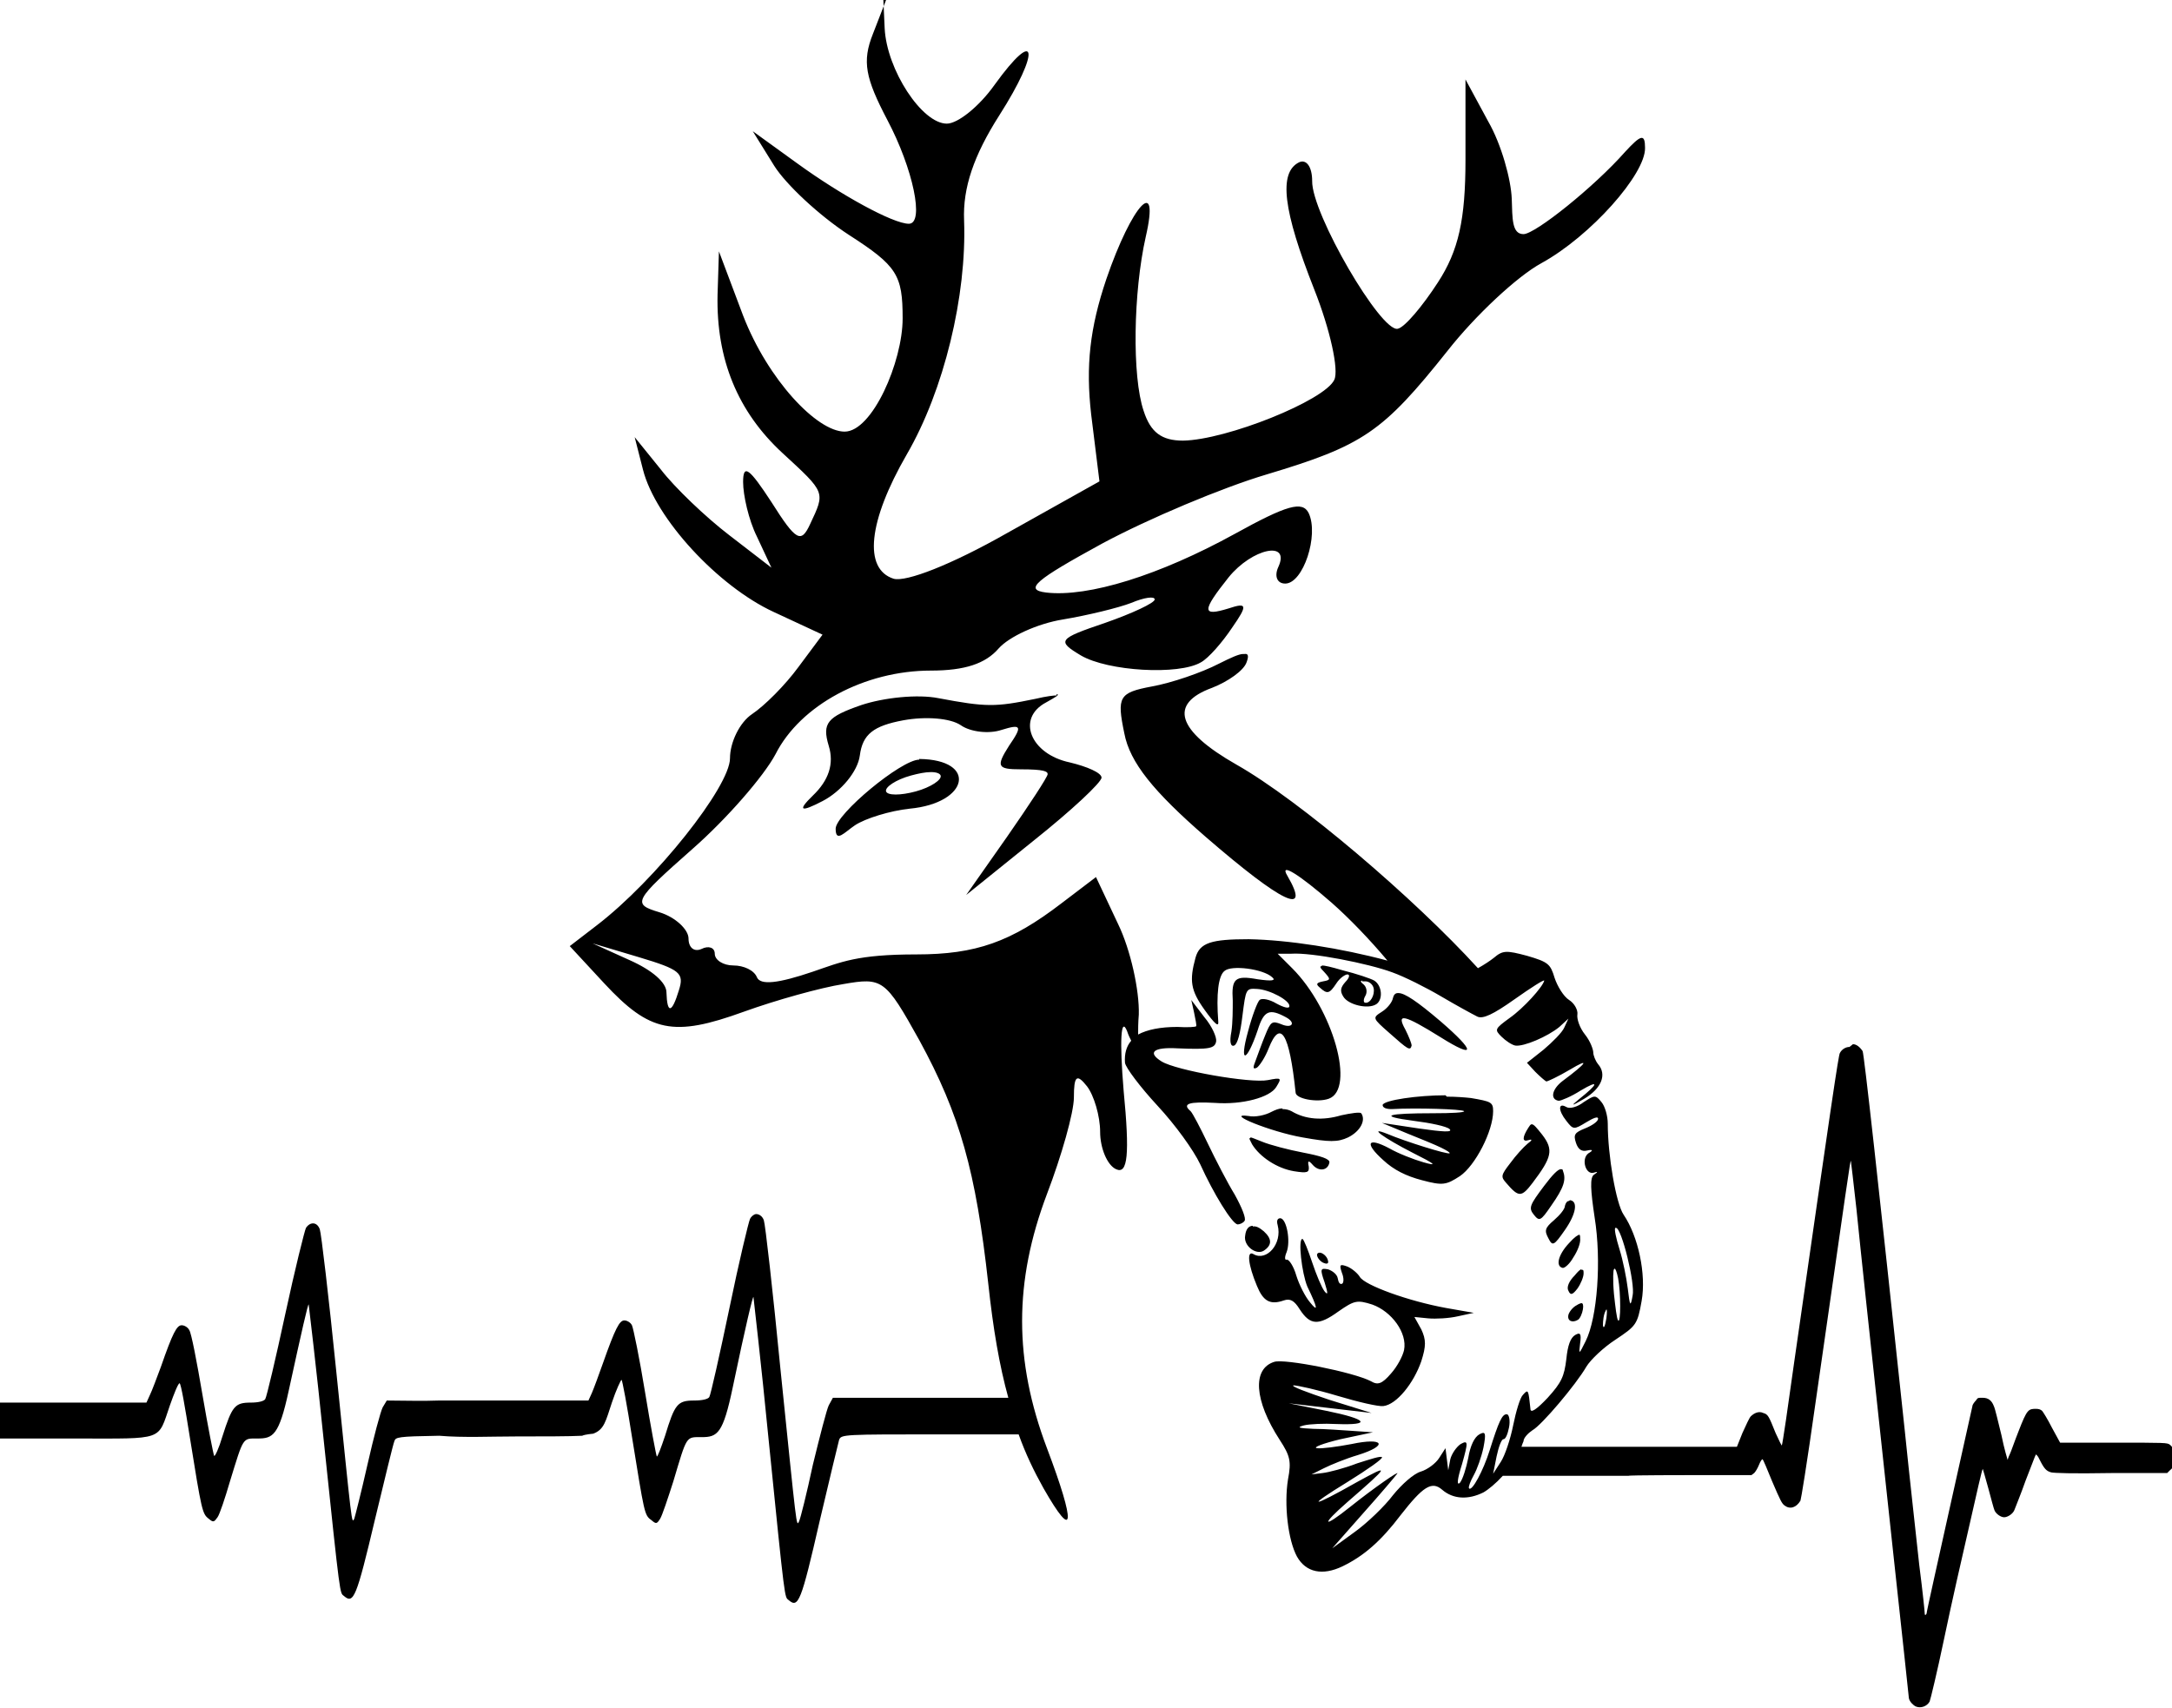
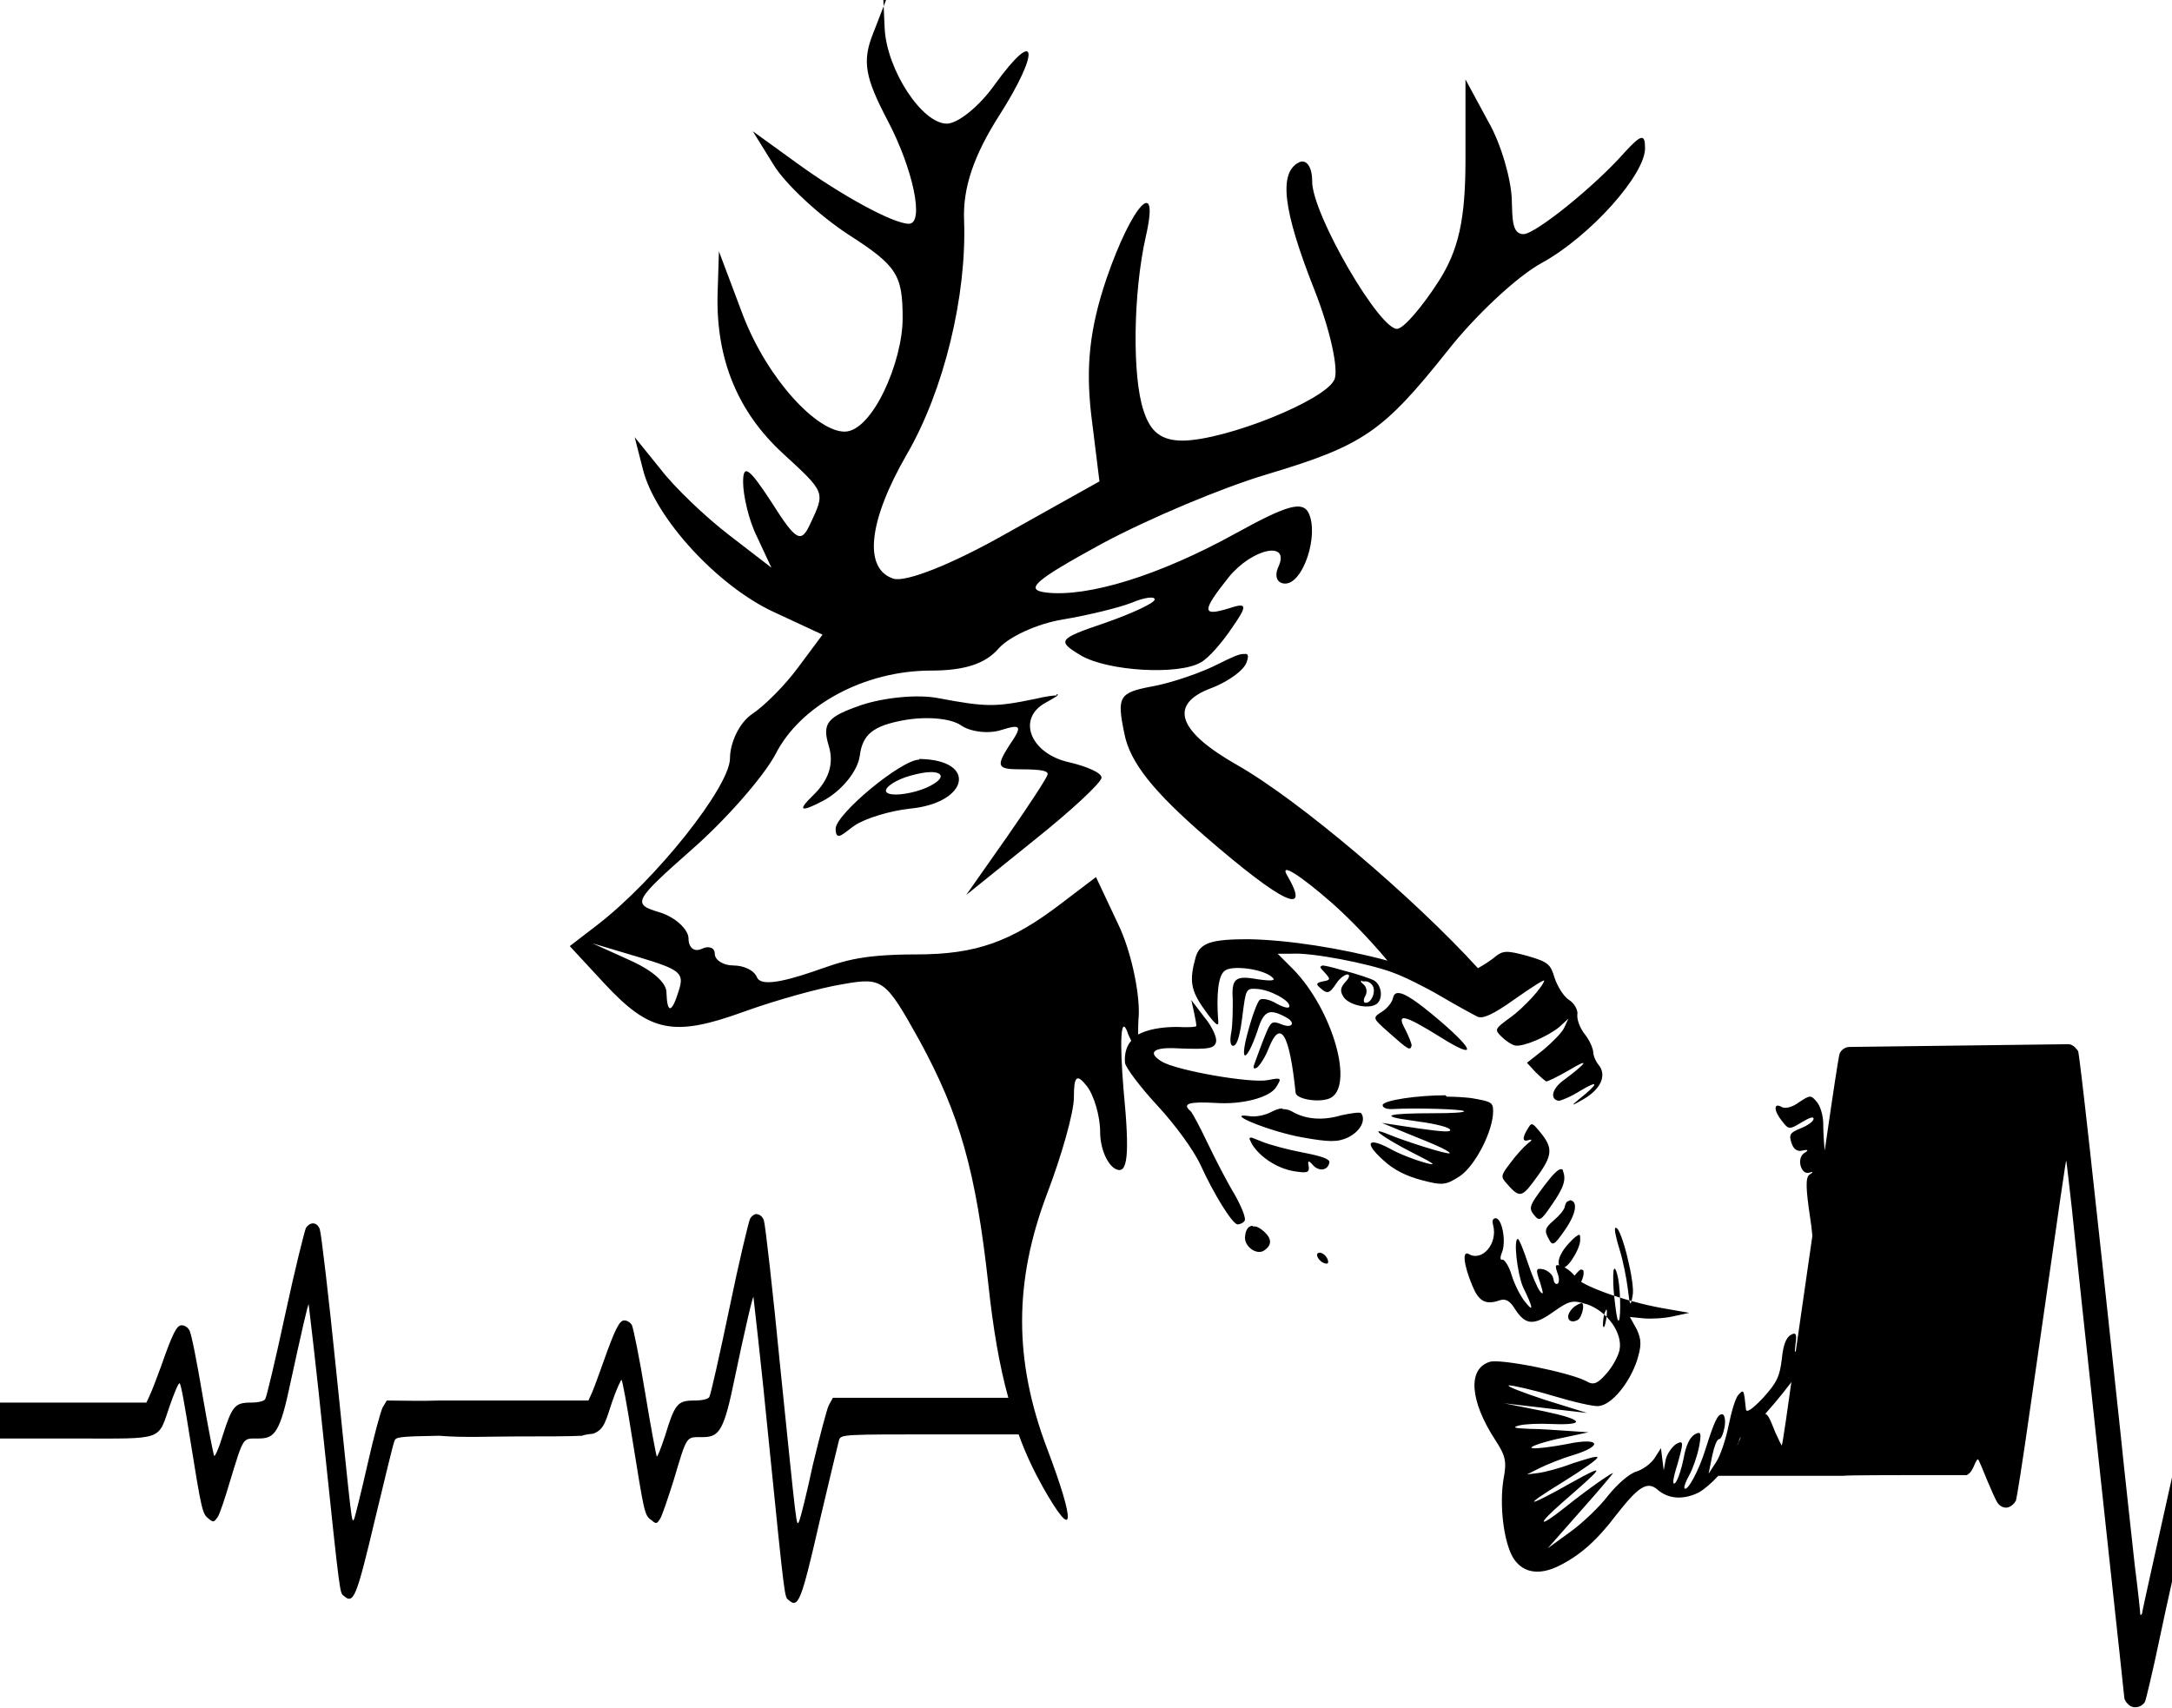
<svg xmlns="http://www.w3.org/2000/svg" viewBox="0 0 314.5 247.3" version="1.1">
  <g>
    <g id="svg2">
      <g id="layer1">
-         <path d="M128.3,0l-1.9,4.9c-1.6,4-1.1,6.4,2.1,12.5,3.7,7,5.4,15,3.1,15s-9.9-4.2-16.1-8.7l-6.5-4.7,3.1,5c1.7,2.7,6.5,7.2,10.8,10,7,4.5,7.8,5.8,7.8,12.1s-4.4,16.4-8.4,16.4-11.1-7.5-14.7-16.8l-3.5-9.3-.2,6.3c-.2,9.3,2.9,16.9,9.4,22.9,6.3,5.8,6.2,5.6,4,10.3-1.3,2.8-2,2.5-5.6-3.2-3.2-4.9-4.1-5.6-4.1-2.9,0,1.9.8,5.5,2,7.9l2.1,4.5-6.1-4.7c-3.4-2.6-7.9-6.9-9.9-9.5l-3.8-4.7,1.2,4.7c1.8,7.1,10.9,16.9,18.9,20.6l7.1,3.3-3.5,4.7c-1.9,2.6-4.9,5.6-6.7,6.8-1.8,1.2-3.2,4.1-3.2,6.4,0,4.1-10.8,17.7-19.3,24.2l-3.9,3,5,5.4c6.6,7.1,10,7.8,20.2,4.1,4.7-1.7,11.2-3.5,14.4-4,5.7-1,6.1-.7,11,8.1,5.9,10.8,8.2,19,10,35.3.7,6.5,1.6,11.8,2.9,16.5h-25.4l-.6,1.1c-.3.6-1.3,4.5-2.3,8.6-.9,4.2-1.8,7.8-2,8.2-.4.8-.3,1.3-2.7-22.1-1.1-11.3-2.2-21-2.4-21.5-.2-.6-.7-.9-1.1-.9-.3,0-.7.3-.9.7-.2.4-1.6,6.2-3,13-1.4,6.7-2.7,12.5-2.9,12.8-.2.3-1,.5-2.2.5-2.4,0-2.8.5-4.2,5.1-.6,1.8-1.1,3.1-1.2,3-.1-.2-.9-4.4-1.7-9.3s-1.7-9.3-1.9-9.7c-.2-.4-.7-.7-1.1-.7-.7,0-1.3,1.1-3.1,6.2-.6,1.7-1.3,3.6-1.6,4.3l-.5,1.1h-21.7c-2.4.1-5,0-7.5,0l-.6,1c-.3.6-1.3,4.3-2.2,8.3s-1.8,7.5-1.9,7.8c-.4.8-.3,1.2-2.6-21.2-1.1-10.9-2.2-20.2-2.4-20.7-.4-1.1-1.4-1.1-2-.2-.2.4-1.6,6-3,12.5-1.4,6.5-2.7,12-2.9,12.3-.2.3-1,.5-2.1.5-2.3,0-2.7.5-4.1,4.9-.5,1.7-1.1,3-1.2,2.8-.1-.2-.9-4.2-1.7-8.9s-1.6-8.9-1.9-9.3c-.2-.4-.7-.7-1.1-.7-.7,0-1.3,1.1-3,6-.6,1.6-1.3,3.5-1.6,4.1l-.5,1.1H0v5.2h11c12.9,0,11.8.4,13.6-4.8.6-1.7,1.2-3.2,1.4-3.2s.8,3.5,1.5,7.9c1.7,10.6,1.8,11,2.7,11.7.7.6.8.5,1.3-.2.3-.4,1.1-2.8,1.8-5.2,2-6.5,1.8-6.2,4-6.2s3.1-.4,4.5-6.9c1.9-8.7,2.8-12.7,2.9-12.5,0,0,1.1,9.1,2.2,19.9,2.4,22.9,2.3,21.8,2.9,22.3,1.4,1.2,1.8.3,4.5-11.1,1.4-5.8,2.6-10.8,2.8-11.3.2-.6.4-.7,6.5-.8,3.5.3,7.5.1,11.2.1s7.7,0,9.5-.1c.4-.2,1.6-.3,1.6-.3,1.6-.6,1.8-1.8,2.7-4.5.6-1.8,1.3-3.3,1.4-3.3s.8,3.7,1.5,8.2c1.8,11.1,1.8,11.4,2.8,12.1.7.6.8.6,1.3-.2.3-.5,1.1-2.9,1.9-5.4,2-6.7,1.8-6.4,4.1-6.4s3.1-.5,4.5-7.2c1.9-9.1,2.9-13.2,3-13.1,0,.1,1.1,9.4,2.2,20.7,2.4,23.8,2.3,22.7,2.9,23.2,1.4,1.2,1.8.3,4.5-11.5,1.4-6,2.7-11.3,2.8-11.7.3-.8.6-.8,14.8-.8h11.2c1,2.8,2.2,5.3,3.6,7.8,4.5,7.9,4.7,5.3.5-5.8-4.8-12.7-4.8-24.1,0-36.8,2.1-5.5,3.9-11.8,3.9-14,0-3.1.4-3.5,1.9-1.6,1,1.3,1.9,4.3,1.9,6.6,0,2.3,1,4.8,2.3,5.4,1.7.8,2-2.1,1.1-11.4-.6-7.2-.4-10.8.5-8.6.2.6.4,1,.6,1.4-.7.8-1,1.9-.9,3.2.1.7,2.2,3.5,4.7,6.2,2.6,2.8,5.2,6.4,6.2,8.5,1.9,4.2,4.6,8.6,5.4,8.7.3,0,.8-.2,1-.5.3-.3-.4-2-1.4-3.8-1.1-1.8-2.8-5.1-3.9-7.4-1.1-2.3-2.2-4.4-2.5-4.7-1.3-1.1-.2-1.4,3.5-1.2,4,.3,8-.8,8.9-2.3.8-1.3.8-1.4-1.2-1-2.5.5-13.3-1.4-15.4-2.7-2.1-1.3-1.2-2.1,2.3-1.9,4.7.2,5.4,0,5.6-1,.1-.6-.6-2.2-1.7-3.5l-1.9-2.5.4,1.8c.2,1,.4,1.9.3,2,0,.1-1.2.2-2.7.1-2.5,0-4.4.4-5.7,1.1,0-.7,0-1.7.1-2.9.1-3.5-1.2-9.4-3-13.1l-3.2-6.8-5,3.8c-7.3,5.6-12.4,7.4-21,7.4s-10.9,1.1-15,2.5c-5,1.7-7.6,2-8.1.8-.4-1-1.9-1.7-3.4-1.7s-2.7-.8-2.7-1.7-.9-1.2-1.9-.7c-1.1.5-1.9-.2-1.9-1.5s-1.9-3.1-4.2-3.8c-4-1.2-3.8-1.6,4.8-9.2,4.9-4.3,10.3-10.5,12-13.7,3.6-7.1,12.9-12.1,22.5-12.1,4.9,0,7.9-1,9.8-3.2,1.5-1.7,5.6-3.6,9.3-4.2,3.6-.6,8.1-1.7,9.9-2.4,1.9-.8,3.4-1,3.4-.5s-3.2,2-7.2,3.4c-6.8,2.3-7,2.6-3.5,4.7,3.9,2.3,14.2,2.9,17.4,1,1.1-.6,3.1-2.9,4.5-5,2.3-3.3,2.2-3.7-.5-2.8-3.9,1.2-3.9.4,0-4.5,3.4-4.2,9-5.4,7.2-1.5-.6,1.3-.2,2.4,1,2.4,2.6,0,4.9-7,3.4-10.2-.9-1.8-3.1-1.2-10.7,3-10.9,6-21.2,9.2-27.3,8.5-3.3-.4-1.6-1.8,8.1-7.1,6.7-3.6,17.4-8.1,23.8-10,14-4.2,16.8-6.1,26.2-17.9,4-5.1,10.1-10.8,13.6-12.7,7.1-3.9,15.1-12.9,15-16.7,0-2.1-.6-1.9-2.9.6-4.4,5-13,11.9-14.7,11.9s-1.6-2.3-1.7-5.1-1.5-7.9-3.4-11.2l-3.3-6.1v11.6c0,8.7-1,13.2-4,17.8-2.2,3.4-4.8,6.5-5.8,6.7-2.4.6-12.5-16.7-12.4-21.4,0-2-.8-3.2-1.9-2.7-3,1.5-2.3,7,2.2,18.4,2.3,5.8,3.6,11.7,2.9,13.1-1.4,3-15.6,8.7-21.9,8.8-3.1,0-4.7-1.2-5.7-4.3-1.7-5-1.5-17.2.3-25.2,2.1-9.1-2-4.7-5.7,6.1-2.4,7.1-3,12.6-2.2,19.6l1.2,9.7-13.4,7.5c-8.1,4.6-14.6,7.1-16.4,6.6-4.4-1.4-3.7-8.3,1.9-18,5.4-9.3,8.7-23,8.3-33.9-.2-4.7,1.4-9.4,5.1-15.2,6-9.4,5.5-13-.7-4.4-2.2,3.1-5.3,5.6-6.9,5.6-3.6,0-8.7-7.8-9-13.8l-.2-4.4h0ZM180,94.7c-.6,0-1.7.5-3.5,1.4-2.5,1.3-6.9,2.8-9.7,3.3-4.8.9-5.1,1.5-4,6.8.8,4.2,4.2,8.4,11.8,15,11.1,9.6,15.3,11.6,11.8,5.6-1.2-2,1.7-.2,6.4,3.9,2.5,2.2,5.5,5.3,8.1,8.4-6.7-1.8-14.4-3-20.1-3.1-5.4,0-7.1.5-7.7,2.7-.9,3.3-.7,4.7,1.3,7.5,1.5,2.1,2.1,2.6,2,1.7-.3-3.9,0-6.6.9-7.3,1-.9,5.6-.3,6.9.9.6.5,0,.6-2.1.3-3.3-.6-3.8-.1-3.6,3.1,0,1.2,0,3.2-.2,4.5-.3,1.5-.1,2.2.4,2,.5-.2.9-1.8,1.2-4.3.5-3.9.5-4,2.1-3.9,1.9.1,4.8,1.7,4.7,2.5,0,.4-.8.2-1.9-.4-1-.6-2.1-.8-2.4-.5-.3.2-1.1,2.3-1.7,4.6-1.3,4.7-.2,4.5,1.4-.2.9-2.9,1.7-3.2,4.1-1.9,1.5.8.9,1.7-.7,1-1.3-.5-1.5-.4-2.3,1.6-.5,1.2-1.1,2.9-1.4,3.7-.4,1-.4,1.3.2,1,.4-.3,1.2-1.5,1.7-2.8,1.7-4.3,3-2.2,3.9,6.4,0,.9,3.1,1.5,4.8.9,3.9-1.4.6-13-5.3-18.9l-2.1-2.1h2c2.9-.2,11.1,1.4,14.6,2.7,1.7.6,4.9,2.2,7.1,3.5,2.2,1.3,4.6,2.6,5.2,2.9.8.4,2.3-.3,5.4-2.5,2.4-1.7,4.3-2.9,4.3-2.7-.2.9-3,4-5,5.4-2.2,1.6-2.2,1.7-1.2,2.7.6.6,1.5,1.2,2,1.3,1.2.2,4.7-1.3,6.4-2.7l1.3-1.2-.6,1.3c-.3.7-1.7,2.1-3,3.2l-2.4,1.9,1.2,1.3c.7.7,1.4,1.3,1.6,1.4.2,0,1.7-.7,3.4-1.7,3-1.8,2.5-1-1,1.6-1.6,1.2-1.9,2.7-.6,2.9.3,0,1.8-.6,3.2-1.5,2.7-1.6,2.6-1-.3,1.3-1.2,1-1.1,1,.8-.1,2.5-1.5,3.3-3.5,2-5-.4-.5-.7-1.3-.7-1.7,0-.4-.4-1.6-1.2-2.6s-1.2-2.3-1.1-2.9c.1-.6-.4-1.6-1.2-2.1-.8-.5-1.7-2-2.1-3.2-.6-2-.9-2.3-4-3.2-3-.8-3.5-.8-4.8.3-.5.4-1.4,1-2.3,1.5-9.1-10-25.8-24.3-35-29.5-8.6-4.9-9.8-8.8-3.5-11.1,2.3-.9,4.6-2.5,5-3.7.3-.8.3-1.3-.3-1.2h0ZM153,100.7c-.4,0-1.4.1-3.1.5-5.8,1.2-7.1,1.2-14-.1-3-.6-7.9-.1-11.2,1-4.9,1.7-5.7,2.6-4.7,5.9.8,2.6,0,5-2.3,7.2q-3.4,3.3,1.4.8c2.7-1.4,5.1-4.3,5.4-6.6.4-3.1,2-4.3,6.3-5.1,3.3-.6,6.8-.3,8.3.7,1.4,1,4.1,1.3,5.9.7,2.9-.9,3.1-.6,1.1,2.3-1.9,3-1.7,3.4,1.7,3.4s3.9.3,3.9.7-2.7,4.5-5.9,9.1l-5.9,8.4,9.8-7.9c5.4-4.3,9.8-8.4,9.8-9.1s-2.1-1.6-4.6-2.2c-5.7-1.2-7.8-6.4-3.4-8.7,1.4-.8,2-1.1,1.5-1.2h0ZM133.1,110c-2.6,0-12.1,7.9-12.1,10s1.3.5,2.8-.5c1.5-1,5.1-2.1,7.9-2.4,8.6-.8,9.9-7.1,1.4-7.2ZM134.8,111.8c.8,0,1.3.2,1.4.5.2.6-1.4,1.7-3.6,2.3-2.2.6-4.1.6-4.3,0-.2-.6,1.4-1.7,3.6-2.3,1.1-.3,2.1-.5,2.9-.5ZM85.8,136.6l6.7,2c6,1.8,6.6,2.3,5.8,4.8-1,3.3-1.7,3.5-1.8.3,0-1.4-2-3.2-5.4-4.7l-5.3-2.4ZM191.4,139.9c-.4,0-.2.3.3.8,1,1.1,1,1.2-.1,1.4-1,.2-1.1.4-.5.9,1.1,1,1.4.9,2.4-.6.5-.8,1.3-1.3,1.6-1.3.4,0,.3.5-.3,1.1-.7.8-.8,1.3-.3,2.1.7,1.2,3.6,1.9,4.8,1.1,1-.7.8-2.7-.3-3.4-.5-.3-2.6-1-4.6-1.5-1.7-.5-2.6-.7-3-.7ZM197.2,142.1c.1,0,.3,0,.5,0,.6,0,1.1.5,1.2,1,.2,1-.5,2.2-1.2,2.1-.3,0-.3-.5,0-1,.3-.5.2-1.2-.2-1.6-.5-.4-.6-.6-.2-.6h0ZM202.4,143.8c-.4,0-.6.3-.7.7-.1.6-.8,1.5-1.6,2-1.4.9-1.4.9,1.1,3.1,2.7,2.4,3,2.6,3.2,1.8,0-.3-.4-1.3-.9-2.3-1.4-2.5-.2-2.2,5.1,1.1,5.1,3.2,5.1,2.1,0-2.3-3.4-2.9-5.2-4.1-6.1-4.1h0ZM267.8,151.6c-.5,0-1.1.3-1.4.9-.2.4-1.1,6.4-6.6,44.7-.9,6.5-1.7,12-1.8,12.1,0,.1-.4-.7-.9-1.8-1-2.5-1.1-2.7-1.8-2.9-.6-.3-1.3,0-1.8.5-.2.2-.7,1.3-1.2,2.4l-.8,2h-31.2c.1-.3.2-.6.3-.8,0-.5.7-1.2,1.3-1.6,1.3-.7,6.3-6.6,7.8-9.2.6-1,2.5-2.8,4.2-3.9,3-2,3.2-2.2,3.8-5.6.7-3.9-.5-9.4-2.6-12.5-1.1-1.6-2.3-8.6-2.3-13.2,0-1.1-.4-2.5-.9-3.1-.4-.5-.7-.8-1-.8-.4,0-.8.3-1.6.8-.9.7-2,1-2.5.7-1.2-.7-1.2.5,0,2,1,1.3,1.1,1.3,2.9.2,1-.6,1.7-.9,1.7-.5,0,.4-.9,1-1.9,1.4-1.5.6-1.7.9-1.3,2.1.3.9.8,1.3,1.6,1.1.9-.2.9,0,.2.4-1.1.8-.4,3.2.8,2.8.6-.2.6-.1,0,.3-.6.4-.5,2.2.1,6.2,1,6.2.4,14.5-1.3,17.9-1,2-1,2-.8.3.2-1.4,0-1.6-.7-1.2-.7.4-1.1,1.5-1.3,3.5-.3,2.5-.7,3.4-2.7,5.6-1.6,1.7-2.5,2.3-2.5,1.6-.3-2.8-.3-2.9-1.1-2-.4.4-1,2.4-1.4,4.4s-1.2,4.4-1.8,5.3l-1.1,1.7.5-2.5c.3-1.4.7-2.5,1-2.5.3,0,.6-.7.8-1.7.2-1,0-1.9-.3-1.9-.7-.1-1.2,1.1-2.5,5.2-.9,2.9-2.6,6.1-3,5.5-.1-.2.2-1,.7-1.9s1.1-2.6,1.4-4c.4-2.1.3-2.4-.6-1.9-.7.4-1.3,1.6-1.6,3.4-.3,1.5-.8,3.1-1.2,3.6-.5.5-.4-.5.3-2.7.9-3.2.9-3.5-.2-2.9-.6.4-1.3,1.4-1.5,2.2l-.3,1.6-.2-1.6-.2-1.6-.9,1.4c-.5.8-1.7,1.7-2.7,2-1,.3-2.7,1.8-4,3.4-1.2,1.6-3.7,4-5.5,5.3l-3.3,2.4,4.5-5.1c2.5-2.8,4.7-5.4,4.9-5.7.5-.6-3.3,2-6.8,4.8-4,3.2-4.3,2.7-.4-.7,6.1-5.3,6.3-5.6,1.4-2.9-6.7,3.8-7.6,3.8-1.4,0,2.9-1.8,5.2-3.4,5-3.6s-1.7.3-3.6.9c-1.8.7-4.1,1.3-5,1.4l-1.6.2,1.8-.9c1-.5,3.2-1.4,4.9-1.9,4.5-1.4,3.8-2.6-.9-1.6-2.1.4-4.4.7-5,.6-.7-.1.9-.7,3.4-1.3l4.7-1-2.9-.2c-1.6-.1-4.1-.3-5.7-.3-2.2-.1-2.5-.2-1.4-.5.8-.2,2.9-.3,4.7-.2,5.2.2,4.5-.7-1.4-1.9l-5.5-1.1,6,.7,6,.7-6.1-1.9c-3.3-1.1-5.7-2-5.2-2.1.5,0,3.3.6,6.3,1.5,3,.9,6,1.6,6.7,1.5,1.9-.2,4.4-3.3,5.5-6.5.7-2.2.7-3.1,0-4.6l-1-1.8,2,.2c1.1.1,3,0,4.3-.3l2.3-.5-4-.7c-5.5-1-11.8-3.3-12.5-4.5-.3-.5-1.1-1.2-1.8-1.5-1.1-.4-1.2-.3-.8.9.3.7.3,1.5,0,1.6s-.5-.2-.6-.8-.8-1.1-1.4-1.3c-1.1-.2-1.2-.1-.5,1.9.5,1.6.5,1.9,0,1.3-.4-.5-1.2-2.4-1.8-4.2-.6-1.8-1.2-3.3-1.4-3.4-.7-.1-.1,5,.7,6.9,1.5,3.1,1.6,3.8.4,2.3-.7-.8-1.6-2.6-2-3.9-.4-1.4-1.1-2.4-1.4-2.3-.3.1-.3-.4,0-1.1.6-1.6,0-4.8-.9-4.9-.4,0-.6.3-.4,1,.7,2.7-1.6,5.3-3.5,4.2-1-.6-.8,1.5.5,4.6.9,2.2,1.9,2.8,3.9,2.1.9-.3,1.5,0,2.3,1.3,1.5,2.3,2.7,2.4,5.6.3,2.3-1.6,2.7-1.7,4.9-1,2.8,1,5.1,4.1,4.6,6.6-.2.9-1,2.4-1.9,3.4-1.3,1.5-1.9,1.7-2.9,1.1-2.5-1.3-12.5-3.3-14-2.8-3.2,1-2.9,5.6.8,11.3,1.5,2.3,1.7,3.1,1.2,5.7-.6,3.7,0,8.8,1.3,11.2,1.3,2.3,3.7,2.8,6.6,1.4,3.1-1.5,5.6-3.7,8.4-7.4,3.2-4.1,4.5-5,6-3.7,1.6,1.4,3.8,1.5,6,.4.7-.4,1.8-1.3,2.8-2.4h18.2c0-.1,8.9-.1,8.9-.1h8.9l.4-.3c.2-.2.5-.7.7-1.2.2-.5.4-.8.5-.8s.7,1.5,1.4,3.2c1.2,2.8,1.4,3.2,1.8,3.5.8.6,1.7.3,2.3-.7.1-.3.8-4.4,2.3-15,4.5-31.3,4.9-34.3,5-34.2,0,0,.4,3.2.8,6.9.7,6.9,1.5,14.4,5.4,50.5,1.2,11.1,2.2,20.2,2.2,20.4.1.5.6,1,1,1.2.7.3,1.6,0,2-.7.1-.2,1.1-4.3,2.1-9.1s2.7-12.3,3.7-16.6c1-4.4,1.8-8,1.9-8,0,0,.4,1.3.8,2.8.4,1.5.8,3,.9,3.2.2.5.9,1,1.4,1s1.3-.5,1.5-1.1c.1-.3.9-2.2,1.6-4.2.8-2,1.4-3.7,1.5-3.8,0,0,.3.2.5.7.7,1.4,1,1.7,1.7,1.9.4.1,3,.2,8.7.1h8.1s.4-.4.4-.4c1.1-.8,1-2.9,0-3.7-.4-.3-.6-.3-8.1-.3h-7.8l-1.2-2.2c-.6-1.2-1.3-2.3-1.4-2.4-.2-.2-.5-.3-.9-.3-1.1,0-1.3.1-2.5,3.2-.6,1.5-1.1,3-1.3,3.4s-.3.8-.3.8-.5-1.6-.9-3.6c-.5-2-.9-3.8-1.1-4.2-.3-.8-.8-1.2-1.6-1.2s-.7,0-1,.4c-.2.2-.5.6-.5.8-.1.5-6.5,29.1-6.6,29.8,0,.4-.3.6-.3.3s-.3-3.2-.8-7.1c-.4-3.8-1.4-12.6-2.1-19.5q-5.8-54.4-6.1-54.9c-.4-.6-.9-1-1.4-1h0ZM209.3,158.6c-4,0-8.9.7-9.1,1.4,0,.4.5.6,1.3.6,3.5-.2,10.2,0,10.5.3.1.2-1.8.3-4.4.3-6.8,0-8.2.4-2.9,1.1,2.4.3,4.8.8,5.2,1.2.5.5-1,.4-4.5-.1l-5.3-.8,3.6,1.5c2,.8,4.2,1.7,5,2.1s1.3.7,1.2.8c-.3.2-6.4-1.7-9-2.8-3-1.2-.5.6,3.6,2.7,3.4,1.7,3.7,2,1.6,1.4-1.4-.4-3.7-1.3-4.9-2-3.2-1.7-3.7-.8-.9,1.7,1.5,1.4,3.3,2.3,5.6,2.9,3,.8,3.5.7,5.5-.6,2.2-1.5,4.8-6.5,4.8-9.4,0-1.3-.3-1.4-3.2-1.9-.9-.1-2.2-.2-3.5-.2ZM185.7,160.5c-.5,0-1,.2-1.6.5-.9.5-2.4.8-3.3.6-3.7-.5,3.2,2.3,7.8,3.1,3.9.7,5.1.7,6.6,0,1.8-.9,2.6-2.5,1.9-3.5-.2-.2-1.5,0-2.9.3-2.7.8-5.2.6-7.2-.6-.4-.2-.8-.3-1.3-.3ZM221.8,162.8c-.2,0-.3.2-.5.5-.9,1.4-.9,2.1,0,1.8.6-.2.6,0-.1.5-.6.5-1.7,1.7-2.5,2.8-1.4,1.8-1.4,2-.6,2.9,1.8,2.1,2.2,2.1,3.8,0,2.8-3.7,3.1-4.8,1.4-7-.8-1-1.2-1.5-1.5-1.5ZM181,164.8c-.2,0,0,.3.3.9,1.1,1.8,3.6,3.5,6.1,3.9,1.9.3,2.2.2,2.1-.7-.2-.9,0-.9.6-.2.9,1,2.2.8,2.4-.4,0-.5-1.2-.9-3.8-1.4-2.1-.4-4.8-1.1-6-1.6-1-.4-1.5-.6-1.6-.6ZM226,169.3c-.4,0-1.2.8-2.4,2.4-2.1,2.8-2.3,3.2-1.5,4.2.8,1,1,.9,2.5-1.3,1.9-2.7,2.2-3.8,1.7-5.1,0-.2-.2-.2-.3-.2ZM227.2,173.9c-.3,0-.5.3-.6.7,0,.5-.8,1.4-1.6,2.1-1.3,1.1-1.4,1.5-.8,2.6.6,1.2.8,1.1,2.4-1.2,1.6-2.3,1.9-4.1.8-4.3,0,0,0,0-.1,0h0ZM181.4,177.5c-.6,0-1,.5-1.1,1.4-.3,1.5,1.6,2.9,2.7,2.2,1.2-.8,1.2-1.7,0-2.8-.6-.5-1.1-.8-1.6-.7ZM234,177.8c.8,0,2.8,8.1,2.4,9.8-.3,1.7-.4,1.6-.7-1-.2-1.6-.7-4.1-1.2-5.7s-.8-3-.6-3.1c0,0,0,0,0,0h0ZM228.7,178.8c-.2,0-.7.3-1.5,1.2-1.6,1.7-2,3.4-.9,3.6.3,0,1-.6,1.5-1.5.6-.9,1.1-2.1,1-2.8,0-.3,0-.5-.2-.6ZM191,181.4c-.1,0-.3.1-.3.3,0,.3.3.8.8,1.1.6.3.9.2.8-.2-.1-.7-.9-1.3-1.3-1.2ZM233.8,183.7c.1,0,.3.4.5,1.4.4,2.1.4,6.6,0,6.1-.2-.2-.4-2-.6-3.8-.2-2.2-.1-3.6,0-3.6ZM229,183.8c-.2,0-.5.3-1,.9-.8.8-1.2,1.7-.9,2.2.3.7.6.6,1.3-.3.5-.7.9-1.7.9-2.2,0-.4,0-.6-.3-.5ZM229,188.7c-.1,0-.4.1-.7.3-.6.3-1.1,1-1.2,1.4-.2.9.6,1.2,1.4.7.3-.2.6-.9.7-1.5.1-.6,0-.9-.2-.9ZM232.6,189.6c.1,0,.1.5,0,1.3-.2,1.2-.4,1.6-.5,1,0-.6.1-1.6.4-2.1,0-.1.1-.2.2-.2h0Z" id="path3588" />
+         <path d="M128.3,0l-1.9,4.9c-1.6,4-1.1,6.4,2.1,12.5,3.7,7,5.4,15,3.1,15s-9.9-4.2-16.1-8.7l-6.5-4.7,3.1,5c1.7,2.7,6.5,7.2,10.8,10,7,4.5,7.8,5.8,7.8,12.1s-4.4,16.4-8.4,16.4-11.1-7.5-14.7-16.8l-3.5-9.3-.2,6.3c-.2,9.3,2.9,16.9,9.4,22.9,6.3,5.8,6.2,5.6,4,10.3-1.3,2.8-2,2.5-5.6-3.2-3.2-4.9-4.1-5.6-4.1-2.9,0,1.9.8,5.5,2,7.9l2.1,4.5-6.1-4.7c-3.4-2.6-7.9-6.9-9.9-9.5l-3.8-4.7,1.2,4.7c1.8,7.1,10.9,16.9,18.9,20.6l7.1,3.3-3.5,4.7c-1.9,2.6-4.9,5.6-6.7,6.8-1.8,1.2-3.2,4.1-3.2,6.4,0,4.1-10.8,17.7-19.3,24.2l-3.9,3,5,5.4c6.6,7.1,10,7.8,20.2,4.1,4.7-1.7,11.2-3.5,14.4-4,5.7-1,6.1-.7,11,8.1,5.9,10.8,8.2,19,10,35.3.7,6.5,1.6,11.8,2.9,16.5h-25.4l-.6,1.1c-.3.6-1.3,4.5-2.3,8.6-.9,4.2-1.8,7.8-2,8.2-.4.8-.3,1.3-2.7-22.1-1.1-11.3-2.2-21-2.4-21.5-.2-.6-.7-.9-1.1-.9-.3,0-.7.3-.9.7-.2.4-1.6,6.2-3,13-1.4,6.7-2.7,12.5-2.9,12.8-.2.3-1,.5-2.2.5-2.4,0-2.8.5-4.2,5.1-.6,1.8-1.1,3.1-1.2,3-.1-.2-.9-4.4-1.7-9.3s-1.7-9.3-1.9-9.7c-.2-.4-.7-.7-1.1-.7-.7,0-1.3,1.1-3.1,6.2-.6,1.7-1.3,3.6-1.6,4.3l-.5,1.1h-21.7c-2.4.1-5,0-7.5,0l-.6,1c-.3.6-1.3,4.3-2.2,8.3s-1.8,7.5-1.9,7.8c-.4.8-.3,1.2-2.6-21.2-1.1-10.9-2.2-20.2-2.4-20.7-.4-1.1-1.4-1.1-2-.2-.2.4-1.6,6-3,12.5-1.4,6.5-2.7,12-2.9,12.3-.2.3-1,.5-2.1.5-2.3,0-2.7.5-4.1,4.9-.5,1.7-1.1,3-1.2,2.8-.1-.2-.9-4.2-1.7-8.9s-1.6-8.9-1.9-9.3c-.2-.4-.7-.7-1.1-.7-.7,0-1.3,1.1-3,6-.6,1.6-1.3,3.5-1.6,4.1l-.5,1.1H0v5.2h11c12.9,0,11.8.4,13.6-4.8.6-1.7,1.2-3.2,1.4-3.2s.8,3.5,1.5,7.9c1.7,10.6,1.8,11,2.7,11.7.7.6.8.5,1.3-.2.3-.4,1.1-2.8,1.8-5.2,2-6.5,1.8-6.2,4-6.2s3.1-.4,4.5-6.9c1.9-8.7,2.8-12.7,2.9-12.5,0,0,1.1,9.1,2.2,19.9,2.4,22.9,2.3,21.8,2.9,22.3,1.4,1.2,1.8.3,4.5-11.1,1.4-5.8,2.6-10.8,2.8-11.3.2-.6.4-.7,6.5-.8,3.5.3,7.5.1,11.2.1s7.7,0,9.5-.1c.4-.2,1.6-.3,1.6-.3,1.6-.6,1.8-1.8,2.7-4.5.6-1.8,1.3-3.3,1.4-3.3s.8,3.7,1.5,8.2c1.8,11.1,1.8,11.4,2.8,12.1.7.6.8.6,1.3-.2.3-.5,1.1-2.9,1.9-5.4,2-6.7,1.8-6.4,4.1-6.4s3.1-.5,4.5-7.2c1.9-9.1,2.9-13.2,3-13.1,0,.1,1.1,9.4,2.2,20.7,2.4,23.8,2.3,22.7,2.9,23.2,1.4,1.2,1.8.3,4.5-11.5,1.4-6,2.7-11.3,2.8-11.7.3-.8.6-.8,14.8-.8h11.2c1,2.8,2.2,5.3,3.6,7.8,4.5,7.9,4.7,5.3.5-5.8-4.8-12.7-4.8-24.1,0-36.8,2.1-5.5,3.9-11.8,3.9-14,0-3.1.4-3.5,1.9-1.6,1,1.3,1.9,4.3,1.9,6.6,0,2.3,1,4.8,2.3,5.4,1.7.8,2-2.1,1.1-11.4-.6-7.2-.4-10.8.5-8.6.2.6.4,1,.6,1.4-.7.8-1,1.9-.9,3.2.1.7,2.2,3.5,4.7,6.2,2.6,2.8,5.2,6.4,6.2,8.5,1.9,4.2,4.6,8.6,5.4,8.7.3,0,.8-.2,1-.5.3-.3-.4-2-1.4-3.8-1.1-1.8-2.8-5.1-3.9-7.4-1.1-2.3-2.2-4.4-2.5-4.7-1.3-1.1-.2-1.4,3.5-1.2,4,.3,8-.8,8.9-2.3.8-1.3.8-1.4-1.2-1-2.5.5-13.3-1.4-15.4-2.7-2.1-1.3-1.2-2.1,2.3-1.9,4.7.2,5.4,0,5.6-1,.1-.6-.6-2.2-1.7-3.5l-1.9-2.5.4,1.8c.2,1,.4,1.9.3,2,0,.1-1.2.2-2.7.1-2.5,0-4.4.4-5.7,1.1,0-.7,0-1.7.1-2.9.1-3.5-1.2-9.4-3-13.1l-3.2-6.8-5,3.8c-7.3,5.6-12.4,7.4-21,7.4s-10.9,1.1-15,2.5c-5,1.7-7.6,2-8.1.8-.4-1-1.9-1.7-3.4-1.7s-2.7-.8-2.7-1.7-.9-1.2-1.9-.7c-1.1.5-1.9-.2-1.9-1.5s-1.9-3.1-4.2-3.8c-4-1.2-3.8-1.6,4.8-9.2,4.9-4.3,10.3-10.5,12-13.7,3.6-7.1,12.9-12.1,22.5-12.1,4.9,0,7.9-1,9.8-3.2,1.5-1.7,5.6-3.6,9.3-4.2,3.6-.6,8.1-1.7,9.9-2.4,1.9-.8,3.4-1,3.4-.5s-3.2,2-7.2,3.4c-6.8,2.3-7,2.6-3.5,4.7,3.9,2.3,14.2,2.9,17.4,1,1.1-.6,3.1-2.9,4.5-5,2.3-3.3,2.2-3.7-.5-2.8-3.9,1.2-3.9.4,0-4.5,3.4-4.2,9-5.4,7.2-1.5-.6,1.3-.2,2.4,1,2.4,2.6,0,4.9-7,3.4-10.2-.9-1.8-3.1-1.2-10.7,3-10.9,6-21.2,9.2-27.3,8.5-3.3-.4-1.6-1.8,8.1-7.1,6.7-3.6,17.4-8.1,23.8-10,14-4.2,16.8-6.1,26.2-17.9,4-5.1,10.1-10.8,13.6-12.7,7.1-3.9,15.1-12.9,15-16.7,0-2.1-.6-1.9-2.9.6-4.4,5-13,11.9-14.7,11.9s-1.6-2.3-1.7-5.1-1.5-7.9-3.4-11.2l-3.3-6.1v11.6c0,8.7-1,13.2-4,17.8-2.2,3.4-4.8,6.5-5.8,6.7-2.4.6-12.5-16.7-12.4-21.4,0-2-.8-3.2-1.9-2.7-3,1.5-2.3,7,2.2,18.4,2.3,5.8,3.6,11.7,2.9,13.1-1.4,3-15.6,8.7-21.9,8.8-3.1,0-4.7-1.2-5.7-4.3-1.7-5-1.5-17.2.3-25.2,2.1-9.1-2-4.7-5.7,6.1-2.4,7.1-3,12.6-2.2,19.6l1.2,9.7-13.4,7.5c-8.1,4.6-14.6,7.1-16.4,6.6-4.4-1.4-3.7-8.3,1.9-18,5.4-9.3,8.7-23,8.3-33.9-.2-4.7,1.4-9.4,5.1-15.2,6-9.4,5.5-13-.7-4.4-2.2,3.1-5.3,5.6-6.9,5.6-3.6,0-8.7-7.8-9-13.8l-.2-4.4h0ZM180,94.7c-.6,0-1.7.5-3.5,1.4-2.5,1.3-6.9,2.8-9.7,3.3-4.8.9-5.1,1.5-4,6.8.8,4.2,4.2,8.4,11.8,15,11.1,9.6,15.3,11.6,11.8,5.6-1.2-2,1.7-.2,6.4,3.9,2.5,2.2,5.5,5.3,8.1,8.4-6.7-1.8-14.4-3-20.1-3.1-5.4,0-7.1.5-7.7,2.7-.9,3.3-.7,4.7,1.3,7.5,1.5,2.1,2.1,2.6,2,1.7-.3-3.9,0-6.6.9-7.3,1-.9,5.6-.3,6.9.9.6.5,0,.6-2.1.3-3.3-.6-3.8-.1-3.6,3.1,0,1.2,0,3.2-.2,4.5-.3,1.5-.1,2.2.4,2,.5-.2.9-1.8,1.2-4.3.5-3.9.5-4,2.1-3.9,1.9.1,4.8,1.7,4.7,2.5,0,.4-.8.2-1.9-.4-1-.6-2.1-.8-2.4-.5-.3.2-1.1,2.3-1.7,4.6-1.3,4.7-.2,4.5,1.4-.2.9-2.9,1.7-3.2,4.1-1.9,1.5.8.9,1.7-.7,1-1.3-.5-1.5-.4-2.3,1.6-.5,1.2-1.1,2.9-1.4,3.7-.4,1-.4,1.3.2,1,.4-.3,1.2-1.5,1.7-2.8,1.7-4.3,3-2.2,3.9,6.4,0,.9,3.1,1.5,4.8.9,3.9-1.4.6-13-5.3-18.9l-2.1-2.1h2c2.9-.2,11.1,1.4,14.6,2.7,1.7.6,4.9,2.2,7.1,3.5,2.2,1.3,4.6,2.6,5.2,2.9.8.4,2.3-.3,5.4-2.5,2.4-1.7,4.3-2.9,4.3-2.7-.2.9-3,4-5,5.4-2.2,1.6-2.2,1.7-1.2,2.7.6.6,1.5,1.2,2,1.3,1.2.2,4.7-1.3,6.4-2.7l1.3-1.2-.6,1.3c-.3.7-1.7,2.1-3,3.2l-2.4,1.9,1.2,1.3c.7.7,1.4,1.3,1.6,1.4.2,0,1.7-.7,3.4-1.7,3-1.8,2.5-1-1,1.6-1.6,1.2-1.9,2.7-.6,2.9.3,0,1.8-.6,3.2-1.5,2.7-1.6,2.6-1-.3,1.3-1.2,1-1.1,1,.8-.1,2.5-1.5,3.3-3.5,2-5-.4-.5-.7-1.3-.7-1.7,0-.4-.4-1.6-1.2-2.6s-1.2-2.3-1.1-2.9c.1-.6-.4-1.6-1.2-2.1-.8-.5-1.7-2-2.1-3.2-.6-2-.9-2.3-4-3.2-3-.8-3.5-.8-4.8.3-.5.4-1.4,1-2.3,1.5-9.1-10-25.8-24.3-35-29.5-8.6-4.9-9.8-8.8-3.5-11.1,2.3-.9,4.6-2.5,5-3.7.3-.8.3-1.3-.3-1.2h0ZM153,100.7c-.4,0-1.4.1-3.1.5-5.8,1.2-7.1,1.2-14-.1-3-.6-7.9-.1-11.2,1-4.9,1.7-5.7,2.6-4.7,5.9.8,2.6,0,5-2.3,7.2q-3.4,3.3,1.4.8c2.7-1.4,5.1-4.3,5.4-6.6.4-3.1,2-4.3,6.3-5.1,3.3-.6,6.8-.3,8.3.7,1.4,1,4.1,1.3,5.9.7,2.9-.9,3.1-.6,1.1,2.3-1.9,3-1.7,3.4,1.7,3.4s3.9.3,3.9.7-2.7,4.5-5.9,9.1l-5.9,8.4,9.8-7.9c5.4-4.3,9.8-8.4,9.8-9.1s-2.1-1.6-4.6-2.2c-5.7-1.2-7.8-6.4-3.4-8.7,1.4-.8,2-1.1,1.5-1.2h0ZM133.1,110c-2.6,0-12.1,7.9-12.1,10s1.3.5,2.8-.5c1.5-1,5.1-2.1,7.9-2.4,8.6-.8,9.9-7.1,1.4-7.2ZM134.8,111.8c.8,0,1.3.2,1.4.5.2.6-1.4,1.7-3.6,2.3-2.2.6-4.1.6-4.3,0-.2-.6,1.4-1.7,3.6-2.3,1.1-.3,2.1-.5,2.9-.5ZM85.8,136.6l6.7,2c6,1.8,6.6,2.3,5.8,4.8-1,3.3-1.7,3.5-1.8.3,0-1.4-2-3.2-5.4-4.7l-5.3-2.4ZM191.4,139.9c-.4,0-.2.3.3.8,1,1.1,1,1.2-.1,1.4-1,.2-1.1.4-.5.9,1.1,1,1.4.9,2.4-.6.5-.8,1.3-1.3,1.6-1.3.4,0,.3.5-.3,1.1-.7.8-.8,1.3-.3,2.1.7,1.2,3.6,1.9,4.8,1.1,1-.7.8-2.7-.3-3.4-.5-.3-2.6-1-4.6-1.5-1.7-.5-2.6-.7-3-.7ZM197.2,142.1c.1,0,.3,0,.5,0,.6,0,1.1.5,1.2,1,.2,1-.5,2.2-1.2,2.1-.3,0-.3-.5,0-1,.3-.5.2-1.2-.2-1.6-.5-.4-.6-.6-.2-.6h0ZM202.4,143.8c-.4,0-.6.3-.7.7-.1.6-.8,1.5-1.6,2-1.4.9-1.4.9,1.1,3.1,2.7,2.4,3,2.6,3.2,1.8,0-.3-.4-1.3-.9-2.3-1.4-2.5-.2-2.2,5.1,1.1,5.1,3.2,5.1,2.1,0-2.3-3.4-2.9-5.2-4.1-6.1-4.1h0ZM267.8,151.6c-.5,0-1.1.3-1.4.9-.2.4-1.1,6.4-6.6,44.7-.9,6.5-1.7,12-1.8,12.1,0,.1-.4-.7-.9-1.8-1-2.5-1.1-2.7-1.8-2.9-.6-.3-1.3,0-1.8.5-.2.2-.7,1.3-1.2,2.4l-.8,2c.1-.3.2-.6.3-.8,0-.5.7-1.2,1.3-1.6,1.3-.7,6.3-6.6,7.8-9.2.6-1,2.5-2.8,4.2-3.9,3-2,3.2-2.2,3.8-5.6.7-3.9-.5-9.4-2.6-12.5-1.1-1.6-2.3-8.6-2.3-13.2,0-1.1-.4-2.5-.9-3.1-.4-.5-.7-.8-1-.8-.4,0-.8.3-1.6.8-.9.7-2,1-2.5.7-1.2-.7-1.2.5,0,2,1,1.3,1.1,1.3,2.9.2,1-.6,1.7-.9,1.7-.5,0,.4-.9,1-1.9,1.4-1.5.6-1.7.9-1.3,2.1.3.9.8,1.3,1.6,1.1.9-.2.9,0,.2.4-1.1.8-.4,3.2.8,2.8.6-.2.6-.1,0,.3-.6.4-.5,2.2.1,6.2,1,6.2.4,14.5-1.3,17.9-1,2-1,2-.8.3.2-1.4,0-1.6-.7-1.2-.7.4-1.1,1.5-1.3,3.5-.3,2.5-.7,3.4-2.7,5.6-1.6,1.7-2.5,2.3-2.5,1.6-.3-2.8-.3-2.9-1.1-2-.4.4-1,2.4-1.4,4.4s-1.2,4.4-1.8,5.3l-1.1,1.7.5-2.5c.3-1.4.7-2.5,1-2.5.3,0,.6-.7.8-1.7.2-1,0-1.9-.3-1.9-.7-.1-1.2,1.1-2.5,5.2-.9,2.9-2.6,6.1-3,5.5-.1-.2.2-1,.7-1.9s1.1-2.6,1.4-4c.4-2.1.3-2.4-.6-1.9-.7.4-1.3,1.6-1.6,3.4-.3,1.5-.8,3.1-1.2,3.6-.5.5-.4-.5.3-2.7.9-3.2.9-3.5-.2-2.9-.6.4-1.3,1.4-1.5,2.2l-.3,1.6-.2-1.6-.2-1.6-.9,1.4c-.5.8-1.7,1.7-2.7,2-1,.3-2.7,1.8-4,3.4-1.2,1.6-3.7,4-5.5,5.3l-3.3,2.4,4.5-5.1c2.5-2.8,4.7-5.4,4.9-5.7.5-.6-3.3,2-6.8,4.8-4,3.2-4.3,2.7-.4-.7,6.1-5.3,6.3-5.6,1.4-2.9-6.7,3.8-7.6,3.8-1.4,0,2.9-1.8,5.2-3.4,5-3.6s-1.7.3-3.6.9c-1.8.7-4.1,1.3-5,1.4l-1.6.2,1.8-.9c1-.5,3.2-1.4,4.9-1.9,4.5-1.4,3.8-2.6-.9-1.6-2.1.4-4.4.7-5,.6-.7-.1.9-.7,3.4-1.3l4.7-1-2.9-.2c-1.6-.1-4.1-.3-5.7-.3-2.2-.1-2.5-.2-1.4-.5.8-.2,2.9-.3,4.7-.2,5.2.2,4.5-.7-1.4-1.9l-5.5-1.1,6,.7,6,.7-6.1-1.9c-3.3-1.1-5.7-2-5.2-2.1.5,0,3.3.6,6.3,1.5,3,.9,6,1.6,6.7,1.5,1.9-.2,4.4-3.3,5.5-6.5.7-2.2.7-3.1,0-4.6l-1-1.8,2,.2c1.1.1,3,0,4.3-.3l2.3-.5-4-.7c-5.5-1-11.8-3.3-12.5-4.5-.3-.5-1.1-1.2-1.8-1.5-1.1-.4-1.2-.3-.8.9.3.7.3,1.5,0,1.6s-.5-.2-.6-.8-.8-1.1-1.4-1.3c-1.1-.2-1.2-.1-.5,1.9.5,1.6.5,1.9,0,1.3-.4-.5-1.2-2.4-1.8-4.2-.6-1.8-1.2-3.3-1.4-3.4-.7-.1-.1,5,.7,6.9,1.5,3.1,1.6,3.8.4,2.3-.7-.8-1.6-2.6-2-3.9-.4-1.4-1.1-2.4-1.4-2.3-.3.1-.3-.4,0-1.1.6-1.6,0-4.8-.9-4.9-.4,0-.6.3-.4,1,.7,2.7-1.6,5.3-3.5,4.2-1-.6-.8,1.5.5,4.6.9,2.2,1.9,2.8,3.9,2.1.9-.3,1.5,0,2.3,1.3,1.5,2.3,2.7,2.4,5.6.3,2.3-1.6,2.7-1.7,4.9-1,2.8,1,5.1,4.1,4.6,6.6-.2.9-1,2.4-1.9,3.4-1.3,1.5-1.9,1.7-2.9,1.1-2.5-1.3-12.5-3.3-14-2.8-3.2,1-2.9,5.6.8,11.3,1.5,2.3,1.7,3.1,1.2,5.7-.6,3.7,0,8.8,1.3,11.2,1.3,2.3,3.7,2.8,6.6,1.4,3.1-1.5,5.6-3.7,8.4-7.4,3.2-4.1,4.5-5,6-3.7,1.6,1.4,3.8,1.5,6,.4.7-.4,1.8-1.3,2.8-2.4h18.2c0-.1,8.9-.1,8.9-.1h8.9l.4-.3c.2-.2.5-.7.7-1.2.2-.5.4-.8.5-.8s.7,1.5,1.4,3.2c1.2,2.8,1.4,3.2,1.8,3.5.8.6,1.7.3,2.3-.7.1-.3.8-4.4,2.3-15,4.5-31.3,4.9-34.3,5-34.2,0,0,.4,3.2.8,6.9.7,6.9,1.5,14.4,5.4,50.5,1.2,11.1,2.2,20.2,2.2,20.4.1.5.6,1,1,1.2.7.3,1.6,0,2-.7.1-.2,1.1-4.3,2.1-9.1s2.7-12.3,3.7-16.6c1-4.4,1.8-8,1.9-8,0,0,.4,1.3.8,2.8.4,1.5.8,3,.9,3.2.2.5.9,1,1.4,1s1.3-.5,1.5-1.1c.1-.3.9-2.2,1.6-4.2.8-2,1.4-3.7,1.5-3.8,0,0,.3.2.5.7.7,1.4,1,1.7,1.7,1.9.4.1,3,.2,8.7.1h8.1s.4-.4.4-.4c1.1-.8,1-2.9,0-3.7-.4-.3-.6-.3-8.1-.3h-7.8l-1.2-2.2c-.6-1.2-1.3-2.3-1.4-2.4-.2-.2-.5-.3-.9-.3-1.1,0-1.3.1-2.5,3.2-.6,1.5-1.1,3-1.3,3.4s-.3.8-.3.8-.5-1.6-.9-3.6c-.5-2-.9-3.8-1.1-4.2-.3-.8-.8-1.2-1.6-1.2s-.7,0-1,.4c-.2.2-.5.6-.5.8-.1.5-6.5,29.1-6.6,29.8,0,.4-.3.6-.3.3s-.3-3.2-.8-7.1c-.4-3.8-1.4-12.6-2.1-19.5q-5.8-54.4-6.1-54.9c-.4-.6-.9-1-1.4-1h0ZM209.3,158.6c-4,0-8.9.7-9.1,1.4,0,.4.5.6,1.3.6,3.5-.2,10.2,0,10.5.3.1.2-1.8.3-4.4.3-6.8,0-8.2.4-2.9,1.1,2.4.3,4.8.8,5.2,1.2.5.5-1,.4-4.5-.1l-5.3-.8,3.6,1.5c2,.8,4.2,1.7,5,2.1s1.3.7,1.2.8c-.3.2-6.4-1.7-9-2.8-3-1.2-.5.6,3.6,2.7,3.4,1.7,3.7,2,1.6,1.4-1.4-.4-3.7-1.3-4.9-2-3.2-1.7-3.7-.8-.9,1.7,1.5,1.4,3.3,2.3,5.6,2.9,3,.8,3.5.7,5.5-.6,2.2-1.5,4.8-6.5,4.8-9.4,0-1.3-.3-1.4-3.2-1.9-.9-.1-2.2-.2-3.5-.2ZM185.7,160.5c-.5,0-1,.2-1.6.5-.9.5-2.4.8-3.3.6-3.7-.5,3.2,2.3,7.8,3.1,3.9.7,5.1.7,6.6,0,1.8-.9,2.6-2.5,1.9-3.5-.2-.2-1.5,0-2.9.3-2.7.8-5.2.6-7.2-.6-.4-.2-.8-.3-1.3-.3ZM221.8,162.8c-.2,0-.3.2-.5.5-.9,1.4-.9,2.1,0,1.8.6-.2.6,0-.1.5-.6.5-1.7,1.7-2.5,2.8-1.4,1.8-1.4,2-.6,2.9,1.8,2.1,2.2,2.1,3.8,0,2.8-3.7,3.1-4.8,1.4-7-.8-1-1.2-1.5-1.5-1.5ZM181,164.8c-.2,0,0,.3.3.9,1.1,1.8,3.6,3.5,6.1,3.9,1.9.3,2.2.2,2.1-.7-.2-.9,0-.9.6-.2.9,1,2.2.8,2.4-.4,0-.5-1.2-.9-3.8-1.4-2.1-.4-4.8-1.1-6-1.6-1-.4-1.5-.6-1.6-.6ZM226,169.3c-.4,0-1.2.8-2.4,2.4-2.1,2.8-2.3,3.2-1.5,4.2.8,1,1,.9,2.5-1.3,1.9-2.7,2.2-3.8,1.7-5.1,0-.2-.2-.2-.3-.2ZM227.2,173.9c-.3,0-.5.3-.6.7,0,.5-.8,1.4-1.6,2.1-1.3,1.1-1.4,1.5-.8,2.6.6,1.2.8,1.1,2.4-1.2,1.6-2.3,1.9-4.1.8-4.3,0,0,0,0-.1,0h0ZM181.4,177.5c-.6,0-1,.5-1.1,1.4-.3,1.5,1.6,2.9,2.7,2.2,1.2-.8,1.2-1.7,0-2.8-.6-.5-1.1-.8-1.6-.7ZM234,177.8c.8,0,2.8,8.1,2.4,9.8-.3,1.7-.4,1.6-.7-1-.2-1.6-.7-4.1-1.2-5.7s-.8-3-.6-3.1c0,0,0,0,0,0h0ZM228.7,178.8c-.2,0-.7.3-1.5,1.2-1.6,1.7-2,3.4-.9,3.6.3,0,1-.6,1.5-1.5.6-.9,1.1-2.1,1-2.8,0-.3,0-.5-.2-.6ZM191,181.4c-.1,0-.3.1-.3.3,0,.3.3.8.8,1.1.6.3.9.2.8-.2-.1-.7-.9-1.3-1.3-1.2ZM233.8,183.7c.1,0,.3.4.5,1.4.4,2.1.4,6.6,0,6.1-.2-.2-.4-2-.6-3.8-.2-2.2-.1-3.6,0-3.6ZM229,183.8c-.2,0-.5.3-1,.9-.8.8-1.2,1.7-.9,2.2.3.7.6.6,1.3-.3.5-.7.9-1.7.9-2.2,0-.4,0-.6-.3-.5ZM229,188.7c-.1,0-.4.1-.7.3-.6.3-1.1,1-1.2,1.4-.2.9.6,1.2,1.4.7.3-.2.6-.9.7-1.5.1-.6,0-.9-.2-.9ZM232.6,189.6c.1,0,.1.5,0,1.3-.2,1.2-.4,1.6-.5,1,0-.6.1-1.6.4-2.1,0-.1.1-.2.2-.2h0Z" id="path3588" />
      </g>
    </g>
  </g>
</svg>